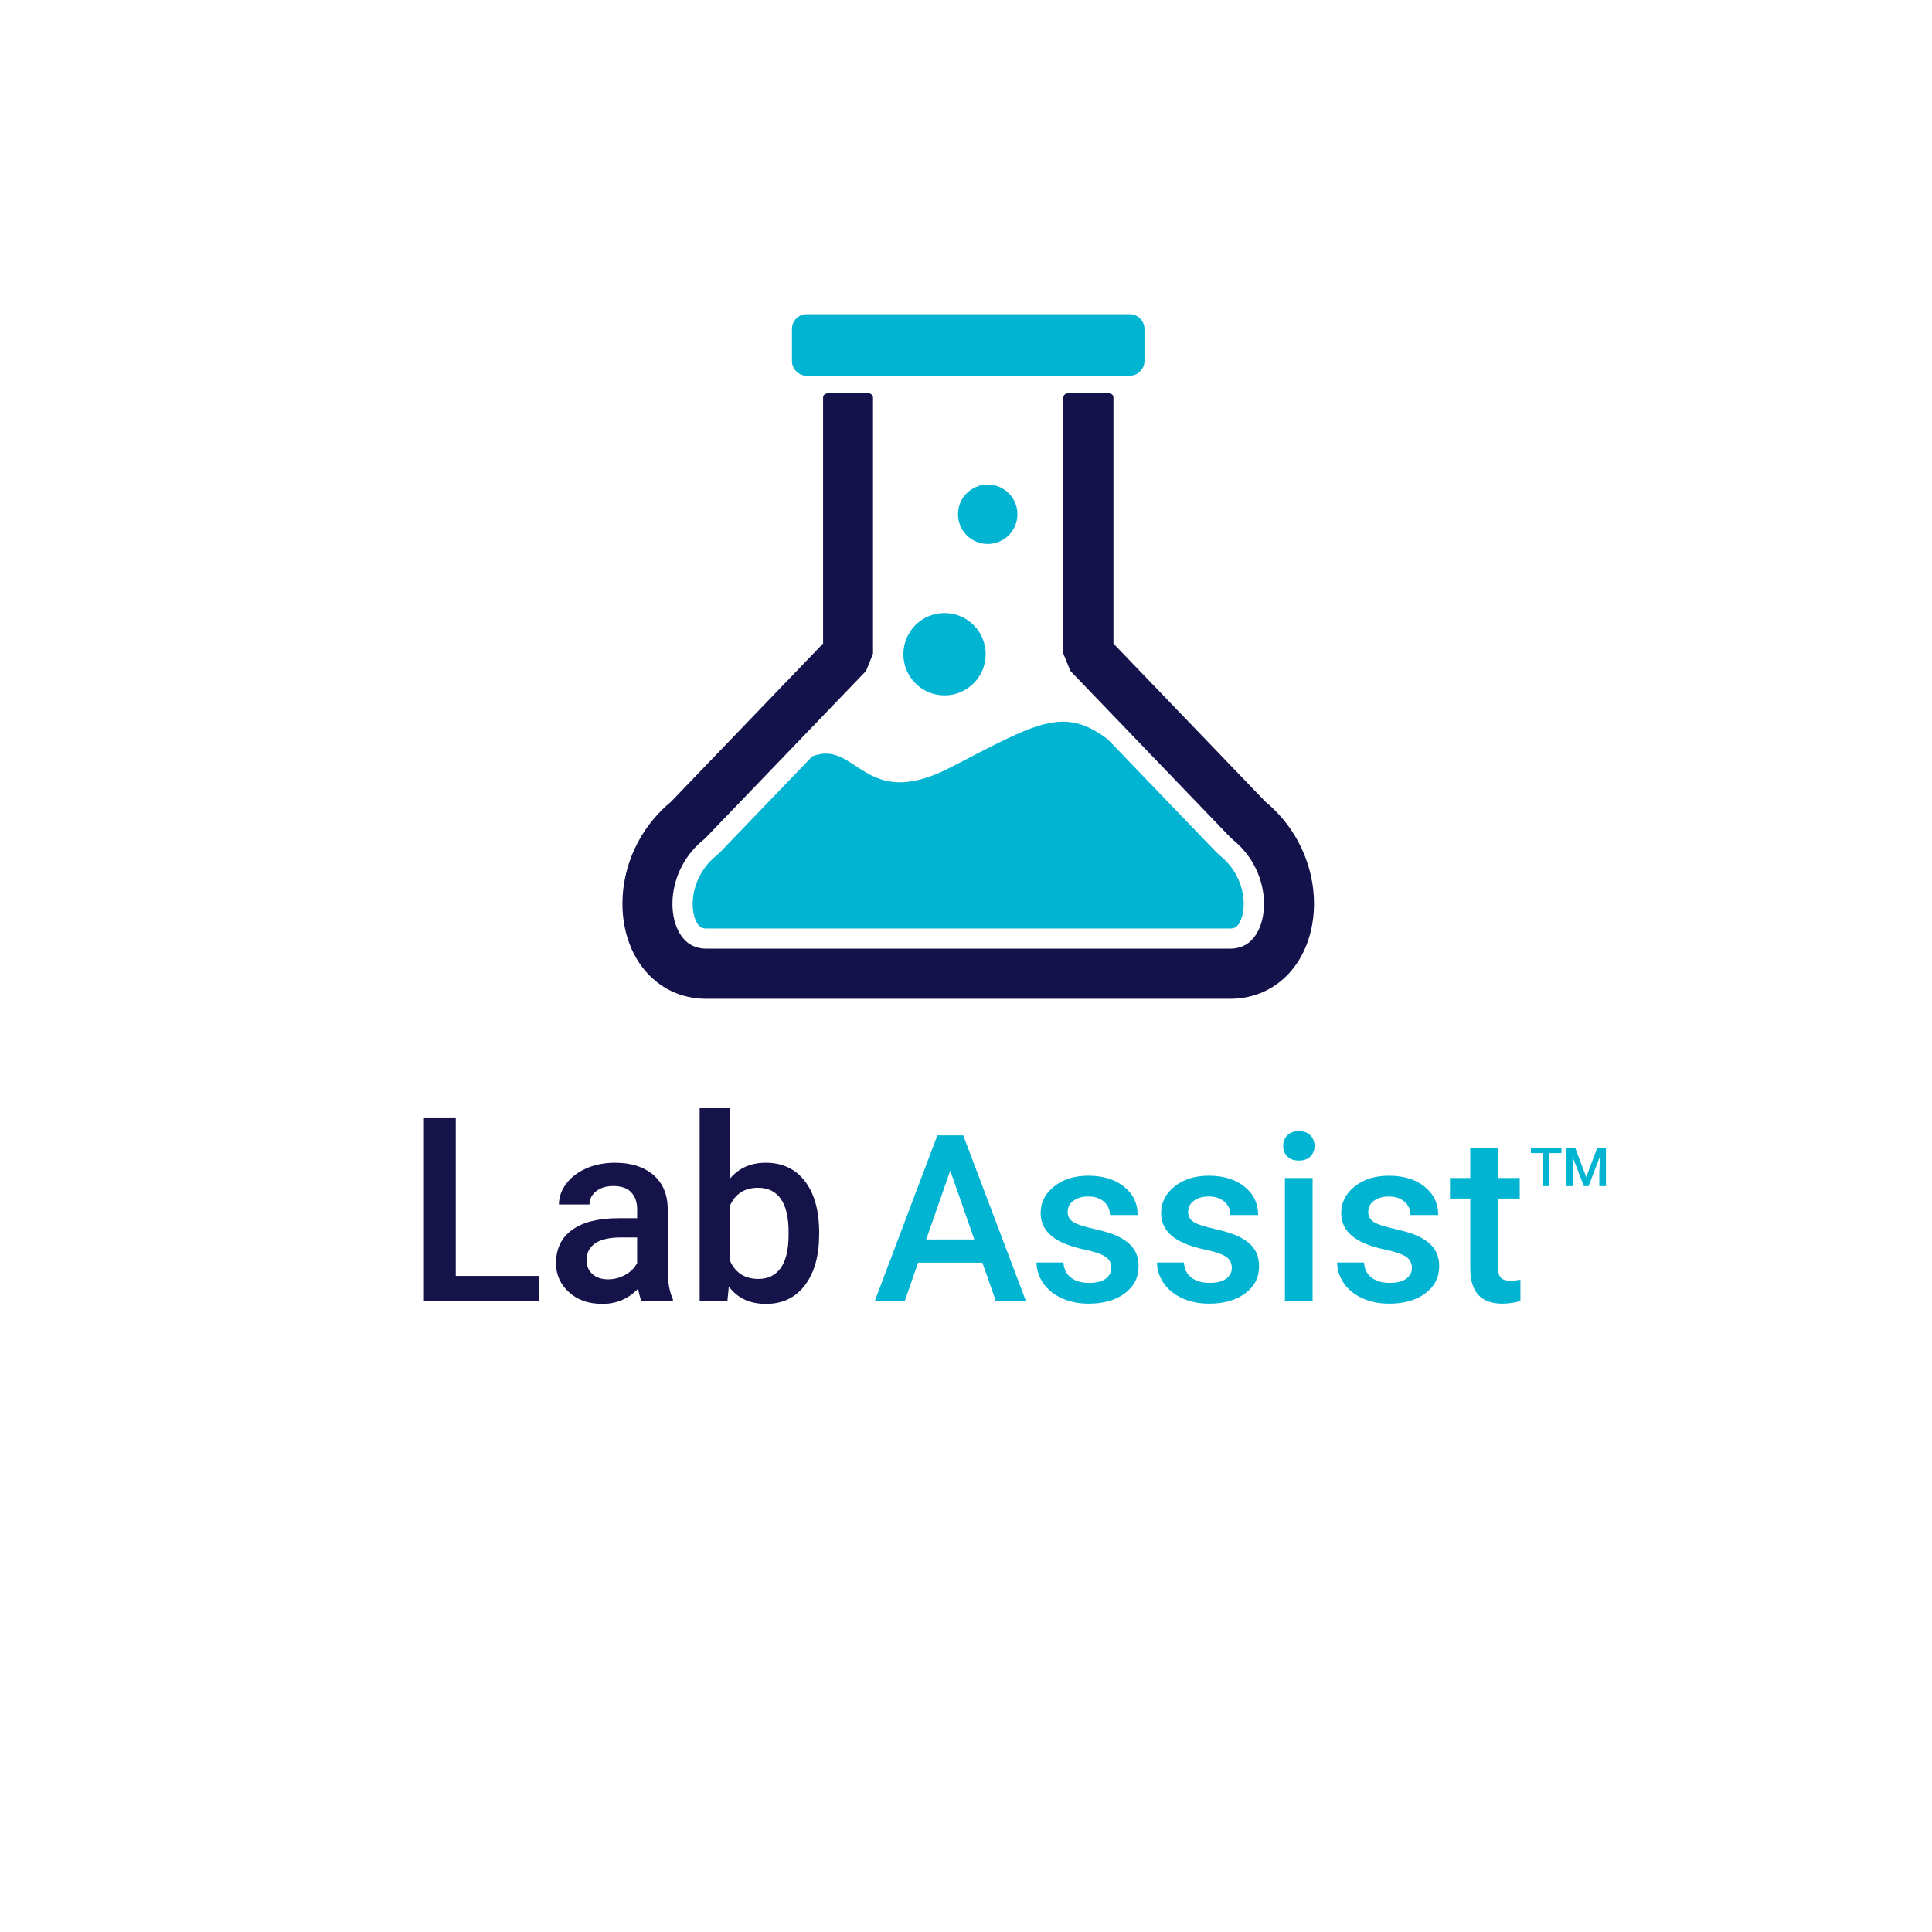
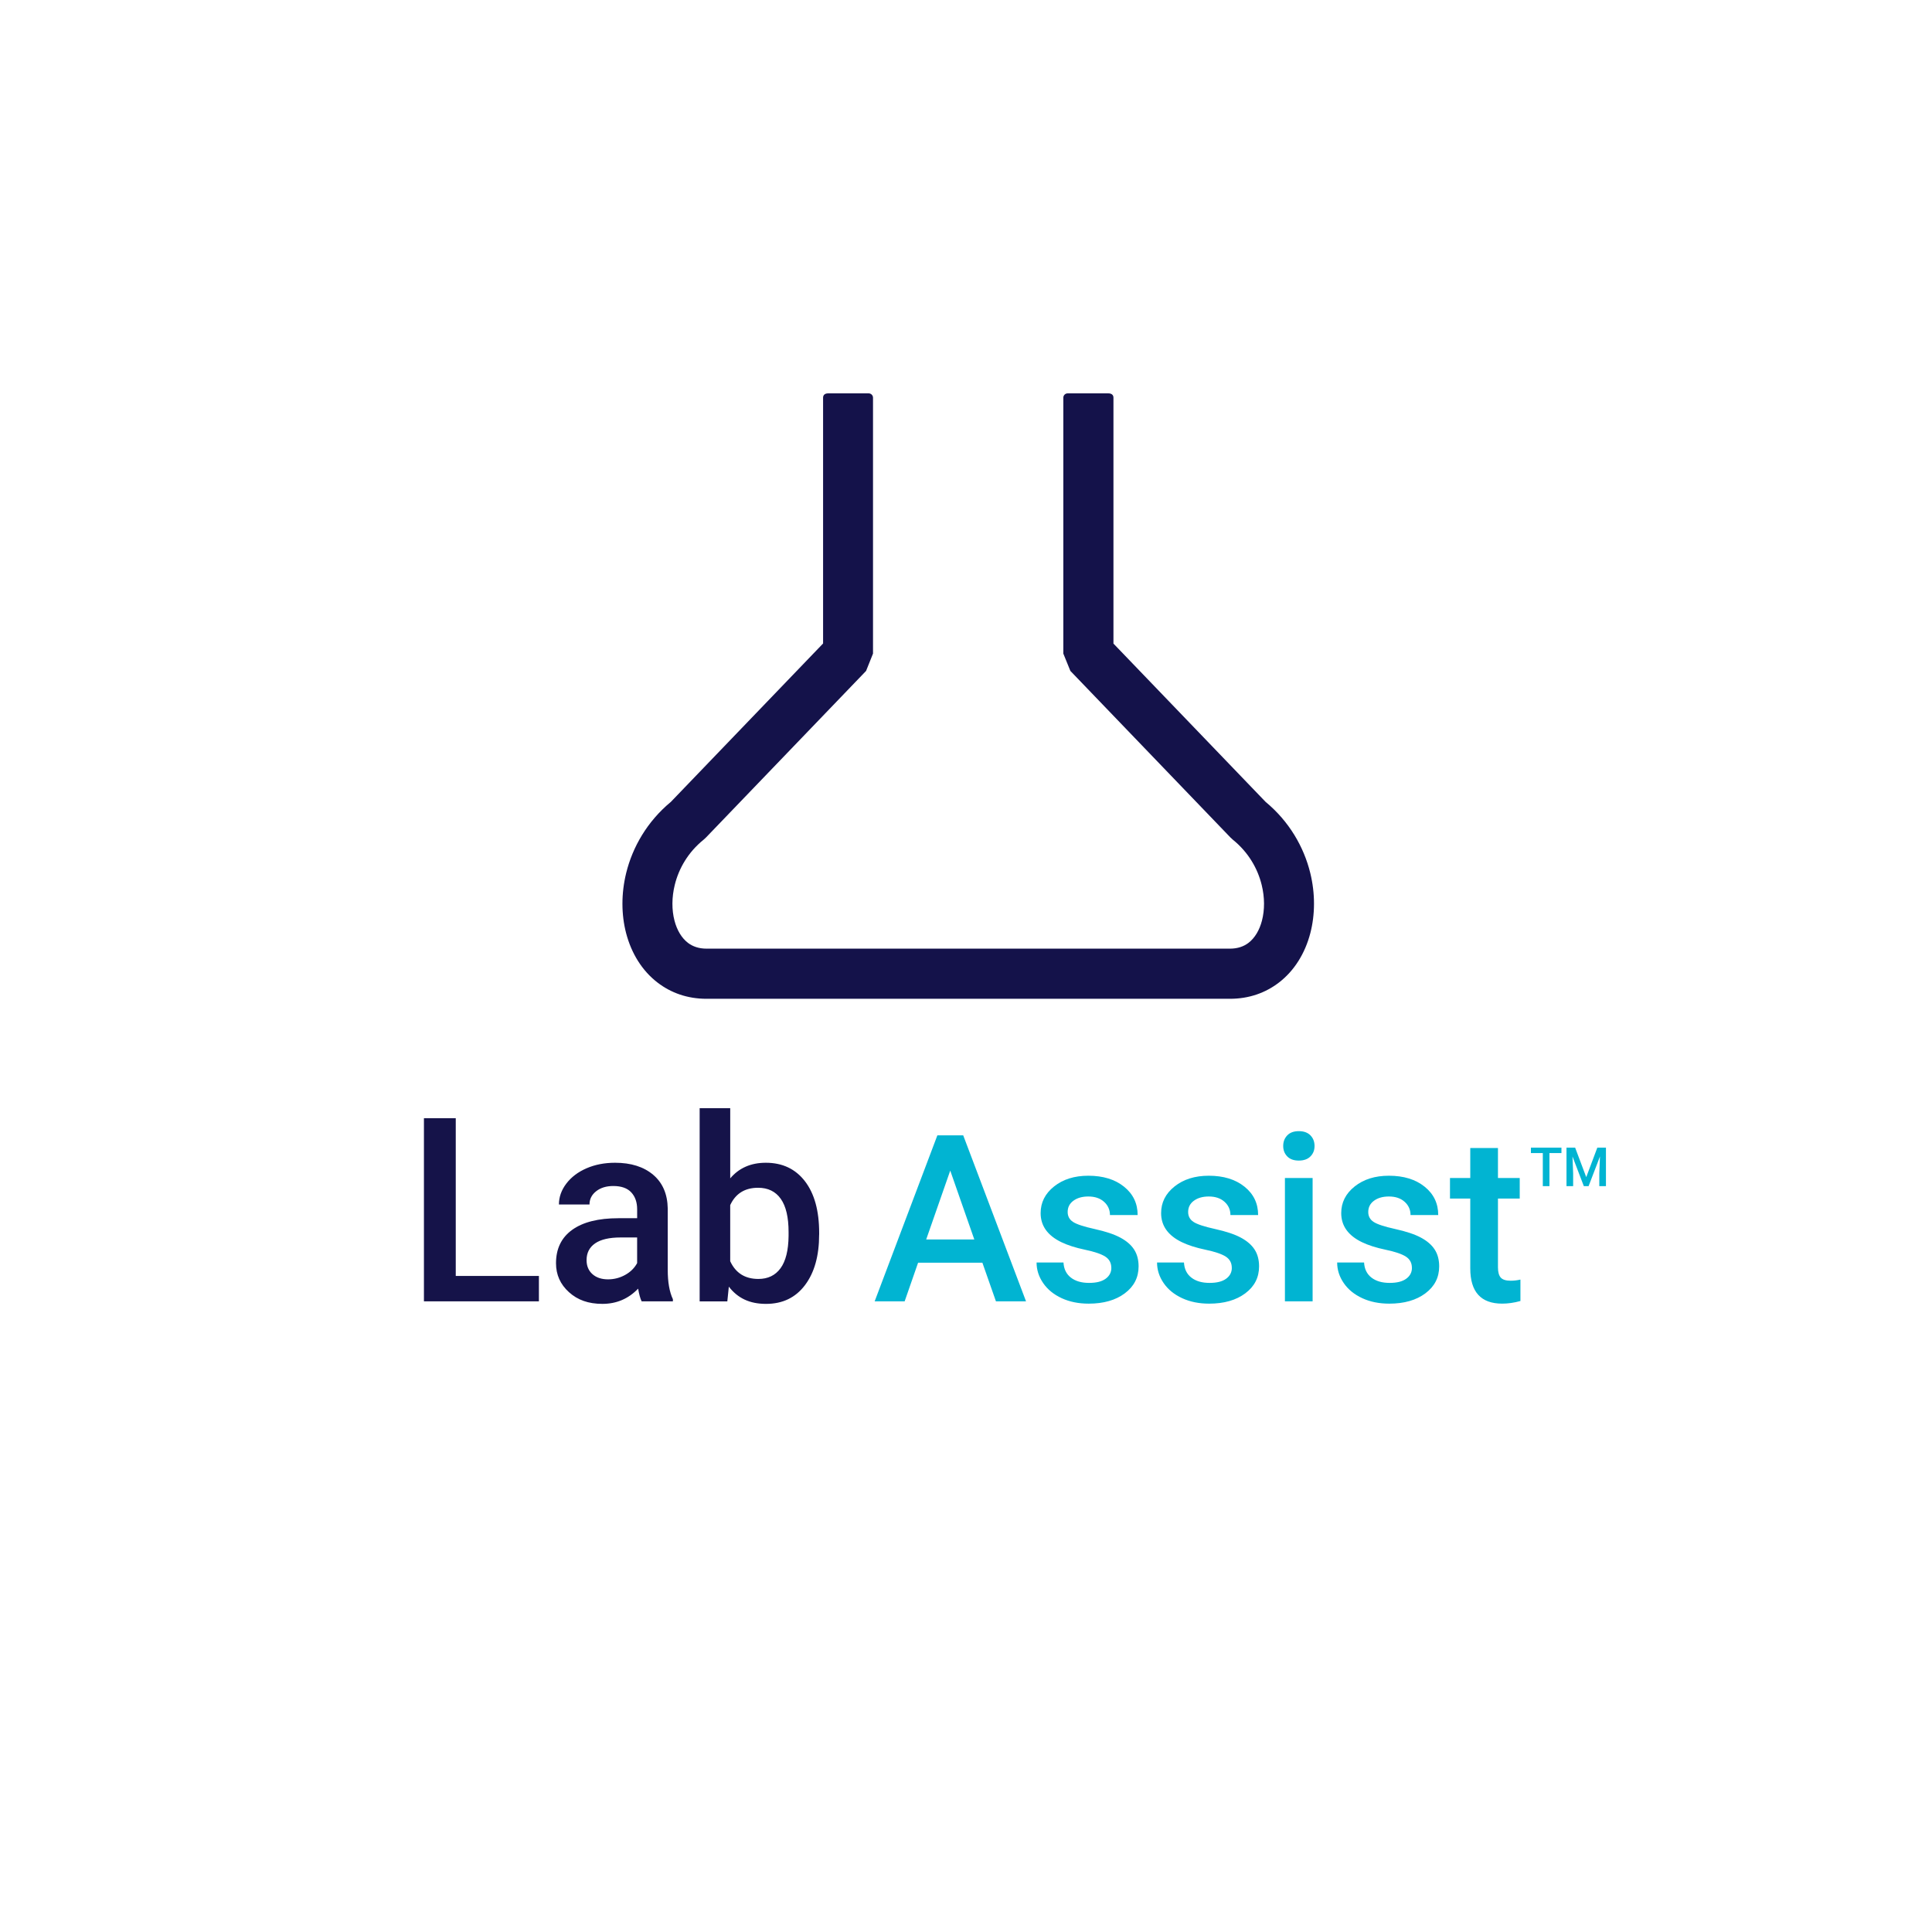
<svg xmlns="http://www.w3.org/2000/svg" id="Layer_1" data-name="Layer 1" viewBox="0 0 1080 1080">
  <defs>
    <style>
      .cls-1 {
        fill: #14124a;
      }

      .cls-2 {
        fill: #151349;
      }

      .cls-3 {
        fill: #01b4d2;
      }
    </style>
  </defs>
  <path class="cls-2" d="M254.77,713.26h46.48v14.2h-64.27v-102.38h17.79v88.17ZM358.69,727.46c-.75-1.45-1.41-3.82-1.97-7.1-5.44,5.67-12.09,8.51-19.97,8.51s-13.88-2.18-18.7-6.54c-4.83-4.36-7.24-9.75-7.24-16.17,0-8.11,3.01-14.33,9.04-18.67,6.02-4.33,14.64-6.5,25.84-6.5h10.48v-4.99c0-3.94-1.1-7.09-3.3-9.46-2.2-2.37-5.55-3.55-10.05-3.55-3.89,0-7.08.97-9.56,2.92-2.49,1.95-3.73,4.42-3.73,7.42h-17.09c0-4.17,1.38-8.07,4.15-11.71,2.77-3.63,6.53-6.48,11.29-8.54,4.76-2.06,10.07-3.09,15.93-3.09,8.91,0,16.01,2.24,21.3,6.71,5.3,4.48,8.02,10.77,8.16,18.88v34.31c0,6.84.96,12.3,2.88,16.38v1.2h-17.44ZM339.92,715.16c3.38,0,6.55-.82,9.53-2.46,2.98-1.64,5.21-3.84,6.71-6.61v-14.34h-9.21c-6.33,0-11.09,1.1-14.27,3.3-3.19,2.2-4.78,5.32-4.78,9.35,0,3.28,1.09,5.9,3.27,7.84,2.18,1.95,5.1,2.92,8.75,2.92ZM457.9,690.2c0,11.81-2.64,21.21-7.91,28.2-5.27,6.99-12.53,10.48-21.76,10.48s-15.84-3.21-20.81-9.63l-.84,8.23h-15.47v-108h17.09v39.23c4.92-5.81,11.55-8.72,19.9-8.72,9.28,0,16.57,3.45,21.87,10.34,5.3,6.89,7.95,16.52,7.95,28.9v.98ZM440.82,688.72c0-8.25-1.45-14.44-4.36-18.56-2.91-4.12-7.13-6.19-12.66-6.19-7.41,0-12.61,3.23-15.61,9.7v31.36c3.05,6.61,8.3,9.91,15.75,9.91,5.34,0,9.47-1.99,12.38-5.98,2.91-3.98,4.41-10.01,4.5-18.07v-2.18Z" />
  <path class="cls-3" d="M549.16,705.86h-35.94l-7.52,21.6h-16.76l35.05-92.78h14.46l35.11,92.78h-16.82l-7.58-21.6ZM517.75,692.86h26.89l-13.45-38.49-13.44,38.49ZM621.23,708.73c0-2.76-1.14-4.86-3.41-6.31-2.27-1.44-6.04-2.72-11.31-3.82-5.27-1.1-9.67-2.51-13.19-4.21-7.73-3.74-11.6-9.15-11.6-16.25,0-5.95,2.51-10.92,7.52-14.91,5.01-3.99,11.38-5.99,19.12-5.99,8.24,0,14.9,2.04,19.98,6.12s7.61,9.37,7.61,15.87h-15.48c0-2.97-1.11-5.45-3.31-7.42-2.21-1.98-5.14-2.96-8.79-2.96-3.4,0-6.17.79-8.32,2.36-2.15,1.57-3.22,3.67-3.22,6.31,0,2.38,1,4.23,3,5.54,2,1.32,6.03,2.64,12.11,3.98,6.07,1.34,10.84,2.93,14.31,4.78,3.46,1.85,6.03,4.07,7.71,6.66,1.68,2.59,2.52,5.74,2.52,9.43,0,6.2-2.57,11.23-7.71,15.07-5.14,3.84-11.87,5.77-20.2,5.77-5.65,0-10.68-1.02-15.1-3.06-4.42-2.04-7.86-4.84-10.32-8.41s-3.7-7.41-3.7-11.53h15.04c.21,3.65,1.59,6.47,4.14,8.44,2.55,1.98,5.93,2.96,10.13,2.96s7.18-.78,9.3-2.33,3.19-3.58,3.19-6.09ZM688.58,708.73c0-2.76-1.14-4.86-3.41-6.31-2.27-1.44-6.04-2.72-11.31-3.82-5.27-1.1-9.67-2.51-13.19-4.21-7.73-3.74-11.6-9.15-11.6-16.25,0-5.95,2.51-10.92,7.52-14.91,5.01-3.99,11.38-5.99,19.12-5.99,8.24,0,14.9,2.04,19.98,6.12s7.61,9.37,7.61,15.87h-15.48c0-2.97-1.11-5.45-3.31-7.42-2.21-1.98-5.14-2.96-8.79-2.96-3.4,0-6.17.79-8.32,2.36-2.15,1.57-3.22,3.67-3.22,6.31,0,2.38,1,4.23,3,5.54,2,1.32,6.03,2.64,12.11,3.98,6.07,1.34,10.84,2.93,14.31,4.78,3.46,1.85,6.03,4.07,7.71,6.66,1.68,2.59,2.52,5.74,2.52,9.43,0,6.2-2.57,11.23-7.71,15.07-5.14,3.84-11.87,5.77-20.2,5.77-5.65,0-10.68-1.02-15.1-3.06-4.42-2.04-7.86-4.84-10.32-8.41s-3.7-7.41-3.7-11.53h15.04c.21,3.65,1.59,6.47,4.14,8.44,2.55,1.98,5.93,2.96,10.13,2.96s7.18-.78,9.3-2.33,3.19-3.58,3.19-6.09ZM717.32,640.61c0-2.38.75-4.35,2.26-5.93,1.51-1.57,3.66-2.36,6.47-2.36s4.97.79,6.5,2.36c1.53,1.57,2.29,3.55,2.29,5.93s-.76,4.28-2.29,5.83-3.7,2.33-6.5,2.33-4.96-.77-6.47-2.33c-1.51-1.55-2.26-3.49-2.26-5.83ZM733.76,727.46h-15.48v-68.95h15.48v68.95ZM789.26,708.73c0-2.76-1.14-4.86-3.41-6.31-2.27-1.44-6.04-2.72-11.31-3.82-5.27-1.1-9.67-2.51-13.19-4.21-7.73-3.74-11.6-9.15-11.6-16.25,0-5.95,2.51-10.92,7.52-14.91,5.01-3.99,11.38-5.99,19.12-5.99,8.24,0,14.9,2.04,19.98,6.12s7.61,9.37,7.61,15.87h-15.48c0-2.97-1.11-5.45-3.31-7.42-2.21-1.98-5.14-2.96-8.79-2.96-3.4,0-6.17.79-8.32,2.36-2.15,1.57-3.22,3.67-3.22,6.31,0,2.38,1,4.23,3,5.54,2,1.32,6.03,2.64,12.11,3.98,6.07,1.34,10.84,2.93,14.31,4.78,3.46,1.85,6.03,4.07,7.71,6.66,1.68,2.59,2.52,5.74,2.52,9.43,0,6.2-2.57,11.23-7.71,15.07-5.14,3.84-11.87,5.77-20.2,5.77-5.65,0-10.68-1.02-15.1-3.06-4.42-2.04-7.86-4.84-10.32-8.41s-3.7-7.41-3.7-11.53h15.04c.21,3.65,1.59,6.47,4.14,8.44,2.55,1.98,5.93,2.96,10.13,2.96s7.18-.78,9.3-2.33,3.19-3.58,3.19-6.09ZM837.37,641.76v16.76h12.17v11.47h-12.17v38.49c0,2.63.52,4.53,1.56,5.7,1.04,1.17,2.9,1.75,5.58,1.75,1.78,0,3.59-.21,5.42-.64v11.98c-3.53.98-6.92,1.47-10.2,1.47-11.89,0-17.84-6.56-17.84-19.69v-39.06h-11.34v-11.47h11.34v-16.76h15.48ZM875.68,641.54v21.51h3.72v-7.09l-.37-9.47,6.34,16.56h2.67l6.35-16.57-.37,9.49v7.09h3.72v-21.51h-4.83l-6.19,16.48-6.2-16.48h-4.85ZM872.85,641.54h-17.06v3.02h6.65v18.49h3.71v-18.49h6.71v-3.02Z" />
  <g>
    <path class="cls-1" d="M622.43,359.77l85.03,88.47c13.28,11,21.43,25.29,24.98,39.74,2.83,11.52,2.75,23.27.03,33.69-2.92,11.19-8.88,20.95-17.59,27.62-7.43,5.69-16.61,9.04-27.32,9.04h-292.63c-10.71,0-19.89-3.34-27.32-9.04-8.71-6.66-14.67-16.43-17.6-27.62-2.72-10.41-2.79-22.16.04-33.69,3.56-14.45,11.71-28.74,24.98-39.74l85.08-88.53v-137.41c0-1.71,1.28-2.41,2.84-2.41h22.65c1.33,0,2.42,1.09,2.42,2.41v143.06s-3.88,9.69-3.88,9.69l-89.54,93.17-1.31,1.2c-8.58,6.92-13.83,16.02-16.09,25.24-1.72,7-1.72,13.98-.15,20,1.37,5.25,3.94,9.66,7.53,12.41,2.66,2.03,6.12,3.23,10.35,3.23h292.63c4.24,0,7.7-1.2,10.35-3.23,3.6-2.75,6.16-7.16,7.53-12.41,1.57-6.03,1.58-13.01-.15-20-2.26-9.22-7.51-18.31-16.09-25.24l-1.31-1.2-89.54-93.17-3.94-9.69v-143.06c0-1.33,1.08-2.41,2.42-2.41h22.72c1.57,0,2.88.66,2.88,2.41v137.47Z" />
-     <path class="cls-3" d="M450.94,175.64h180.59c4.53,0,8.24,3.71,8.24,8.24v17.91c0,4.53-3.71,8.24-8.24,8.24h-180.59c-4.54,0-8.24-3.71-8.24-8.24v-17.91c0-4.53,3.71-8.24,8.24-8.24M552.14,270.85c-9.17,0-16.61,7.44-16.61,16.61s7.43,16.61,16.61,16.61,16.61-7.43,16.61-16.61-7.43-16.61-16.61-16.61M528,342.69c-12.71,0-23.01,10.31-23.01,23.01s10.3,23.01,23.01,23.01,23-10.3,23-23.01-10.3-23.01-23-23.01M454.08,422.79c25.05-9.69,28.67,31.27,76.99,6.35,48.33-24.92,63.27-34.73,88.2-15.85l60.68,63.15,1.84,1.69.28.22c6.05,4.88,10.34,11.56,12.2,19.11,1.13,4.63,1.4,9.79.18,14.43-.55,2.08-1.67,4.91-3.45,6.26-.94.72-2.31.9-3.46.9h-292.63c-1.14,0-2.52-.18-3.46-.9-1.78-1.35-2.9-4.18-3.45-6.26-1.21-4.64-.95-9.79.19-14.42,1.85-7.56,6.15-14.24,12.19-19.12l.28-.22,1.84-1.69,51.56-53.65h0Z" />
  </g>
</svg>